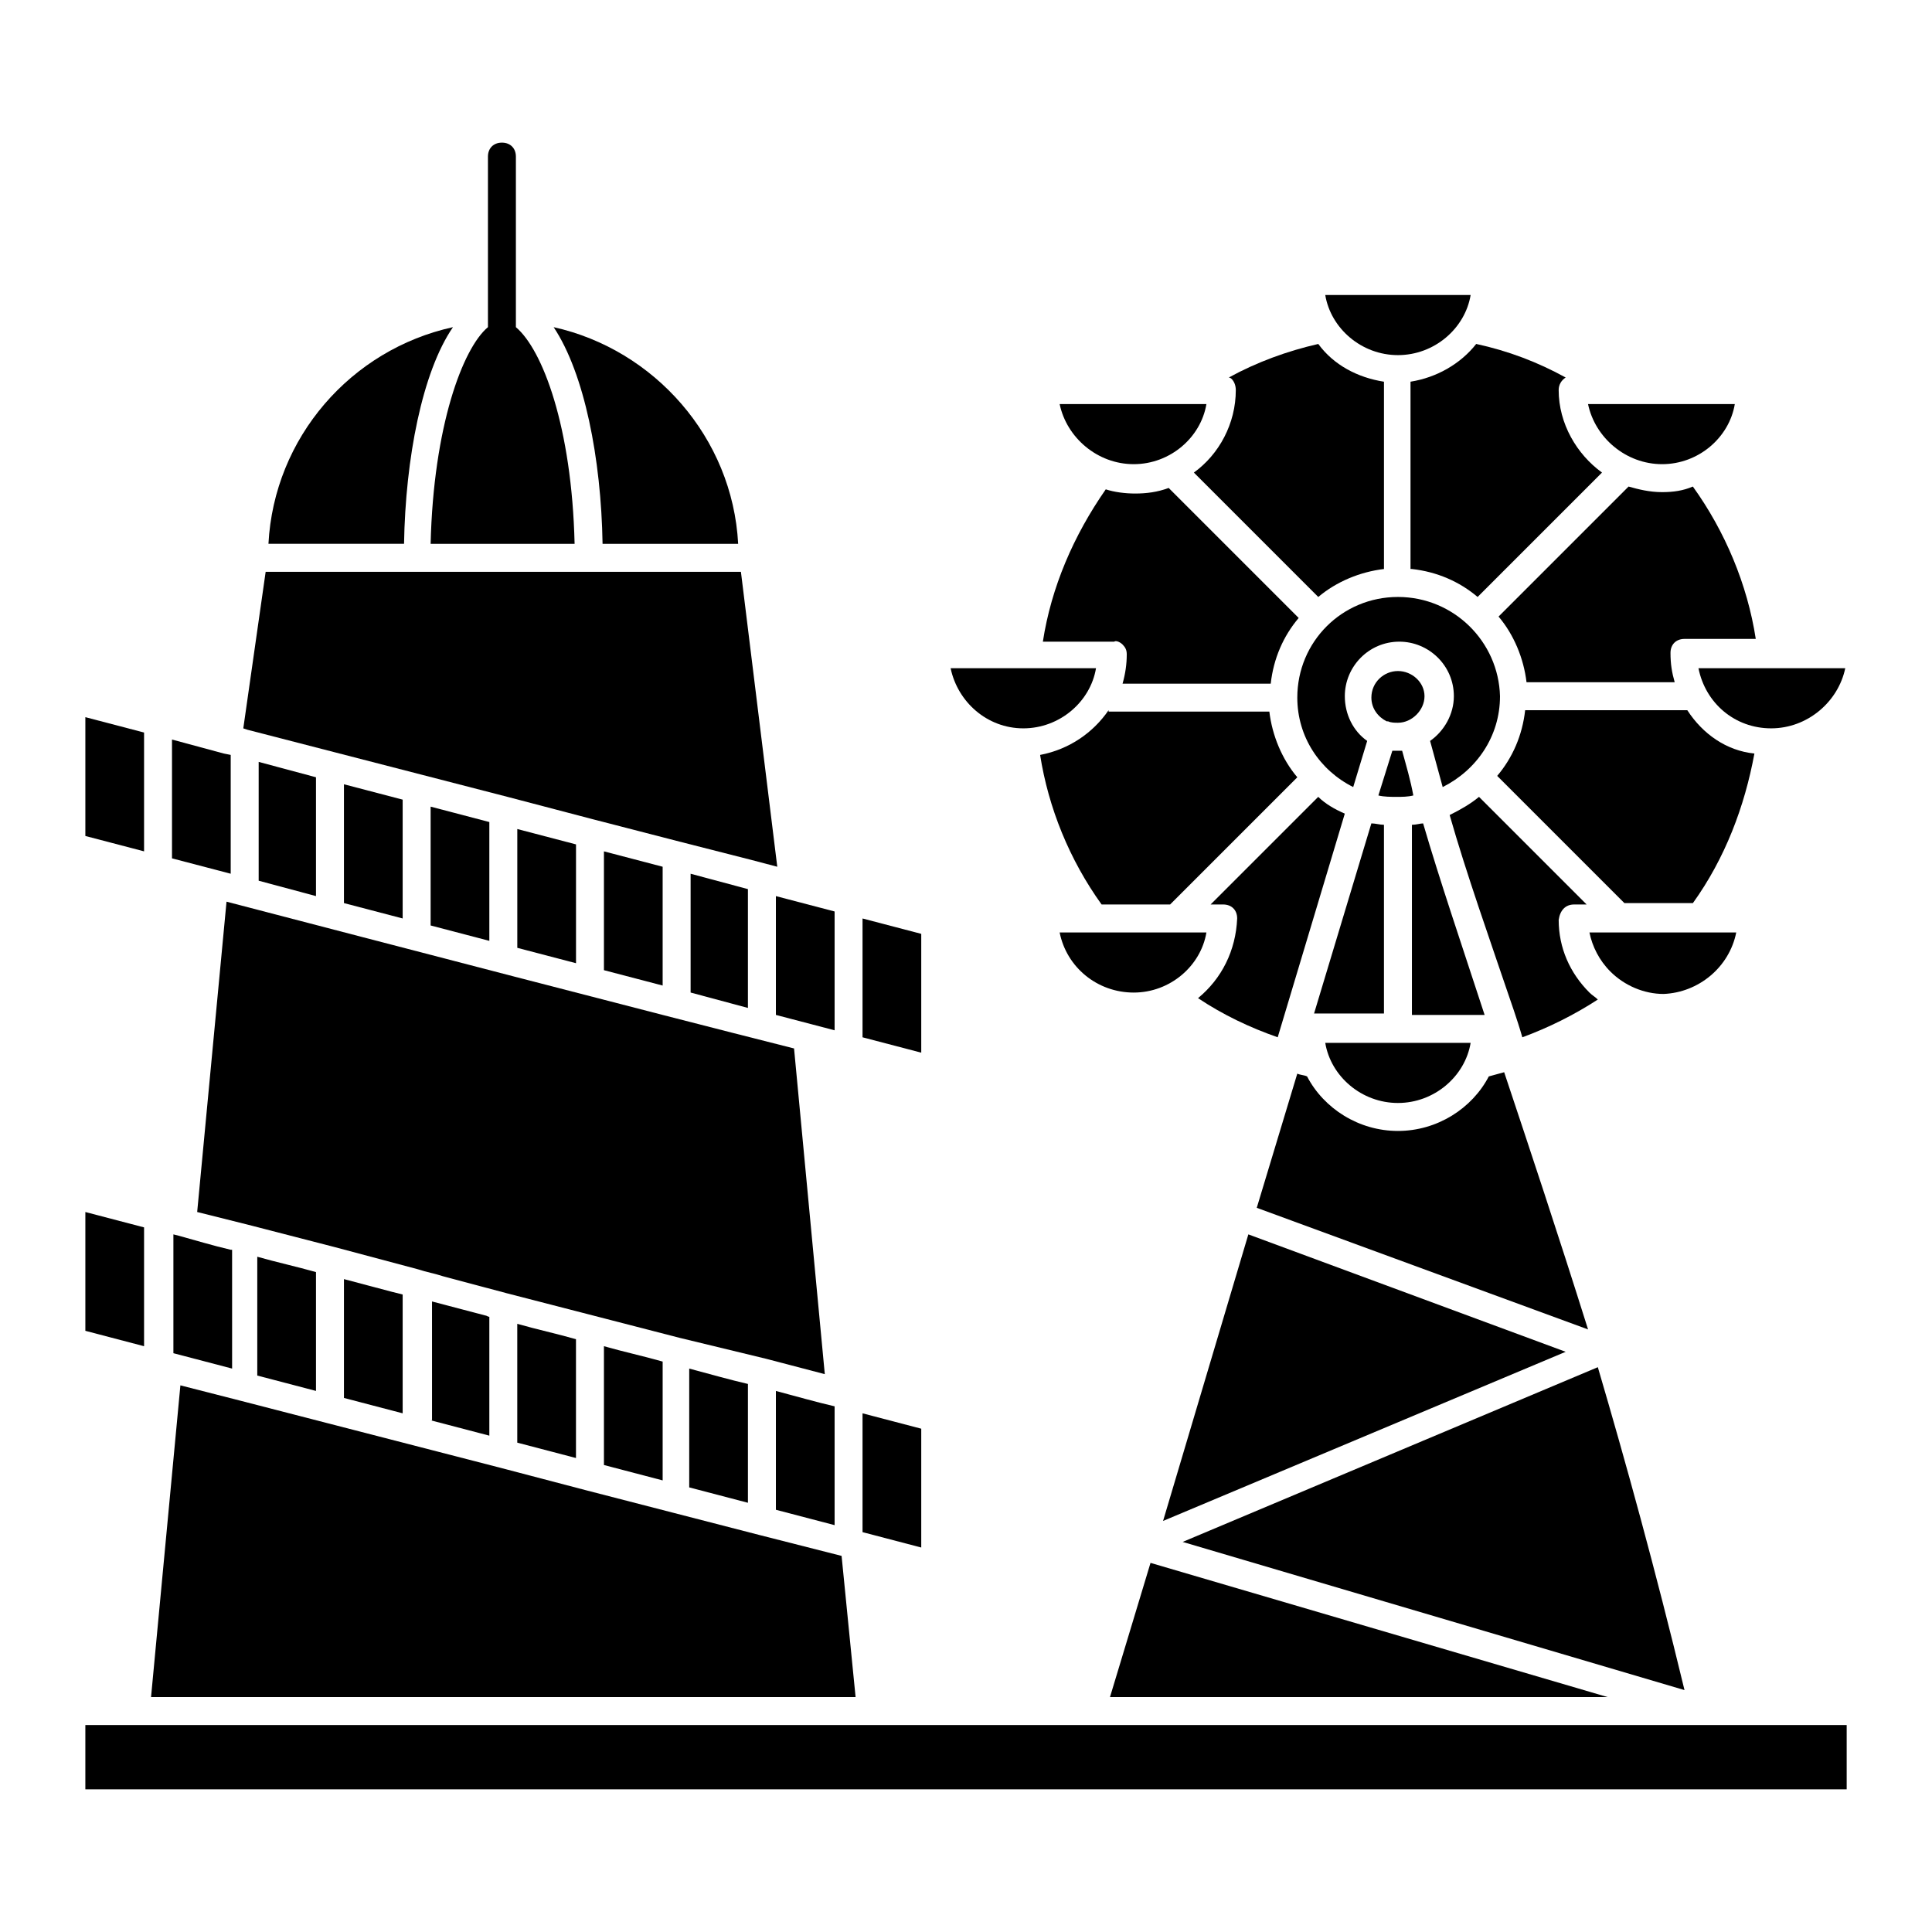
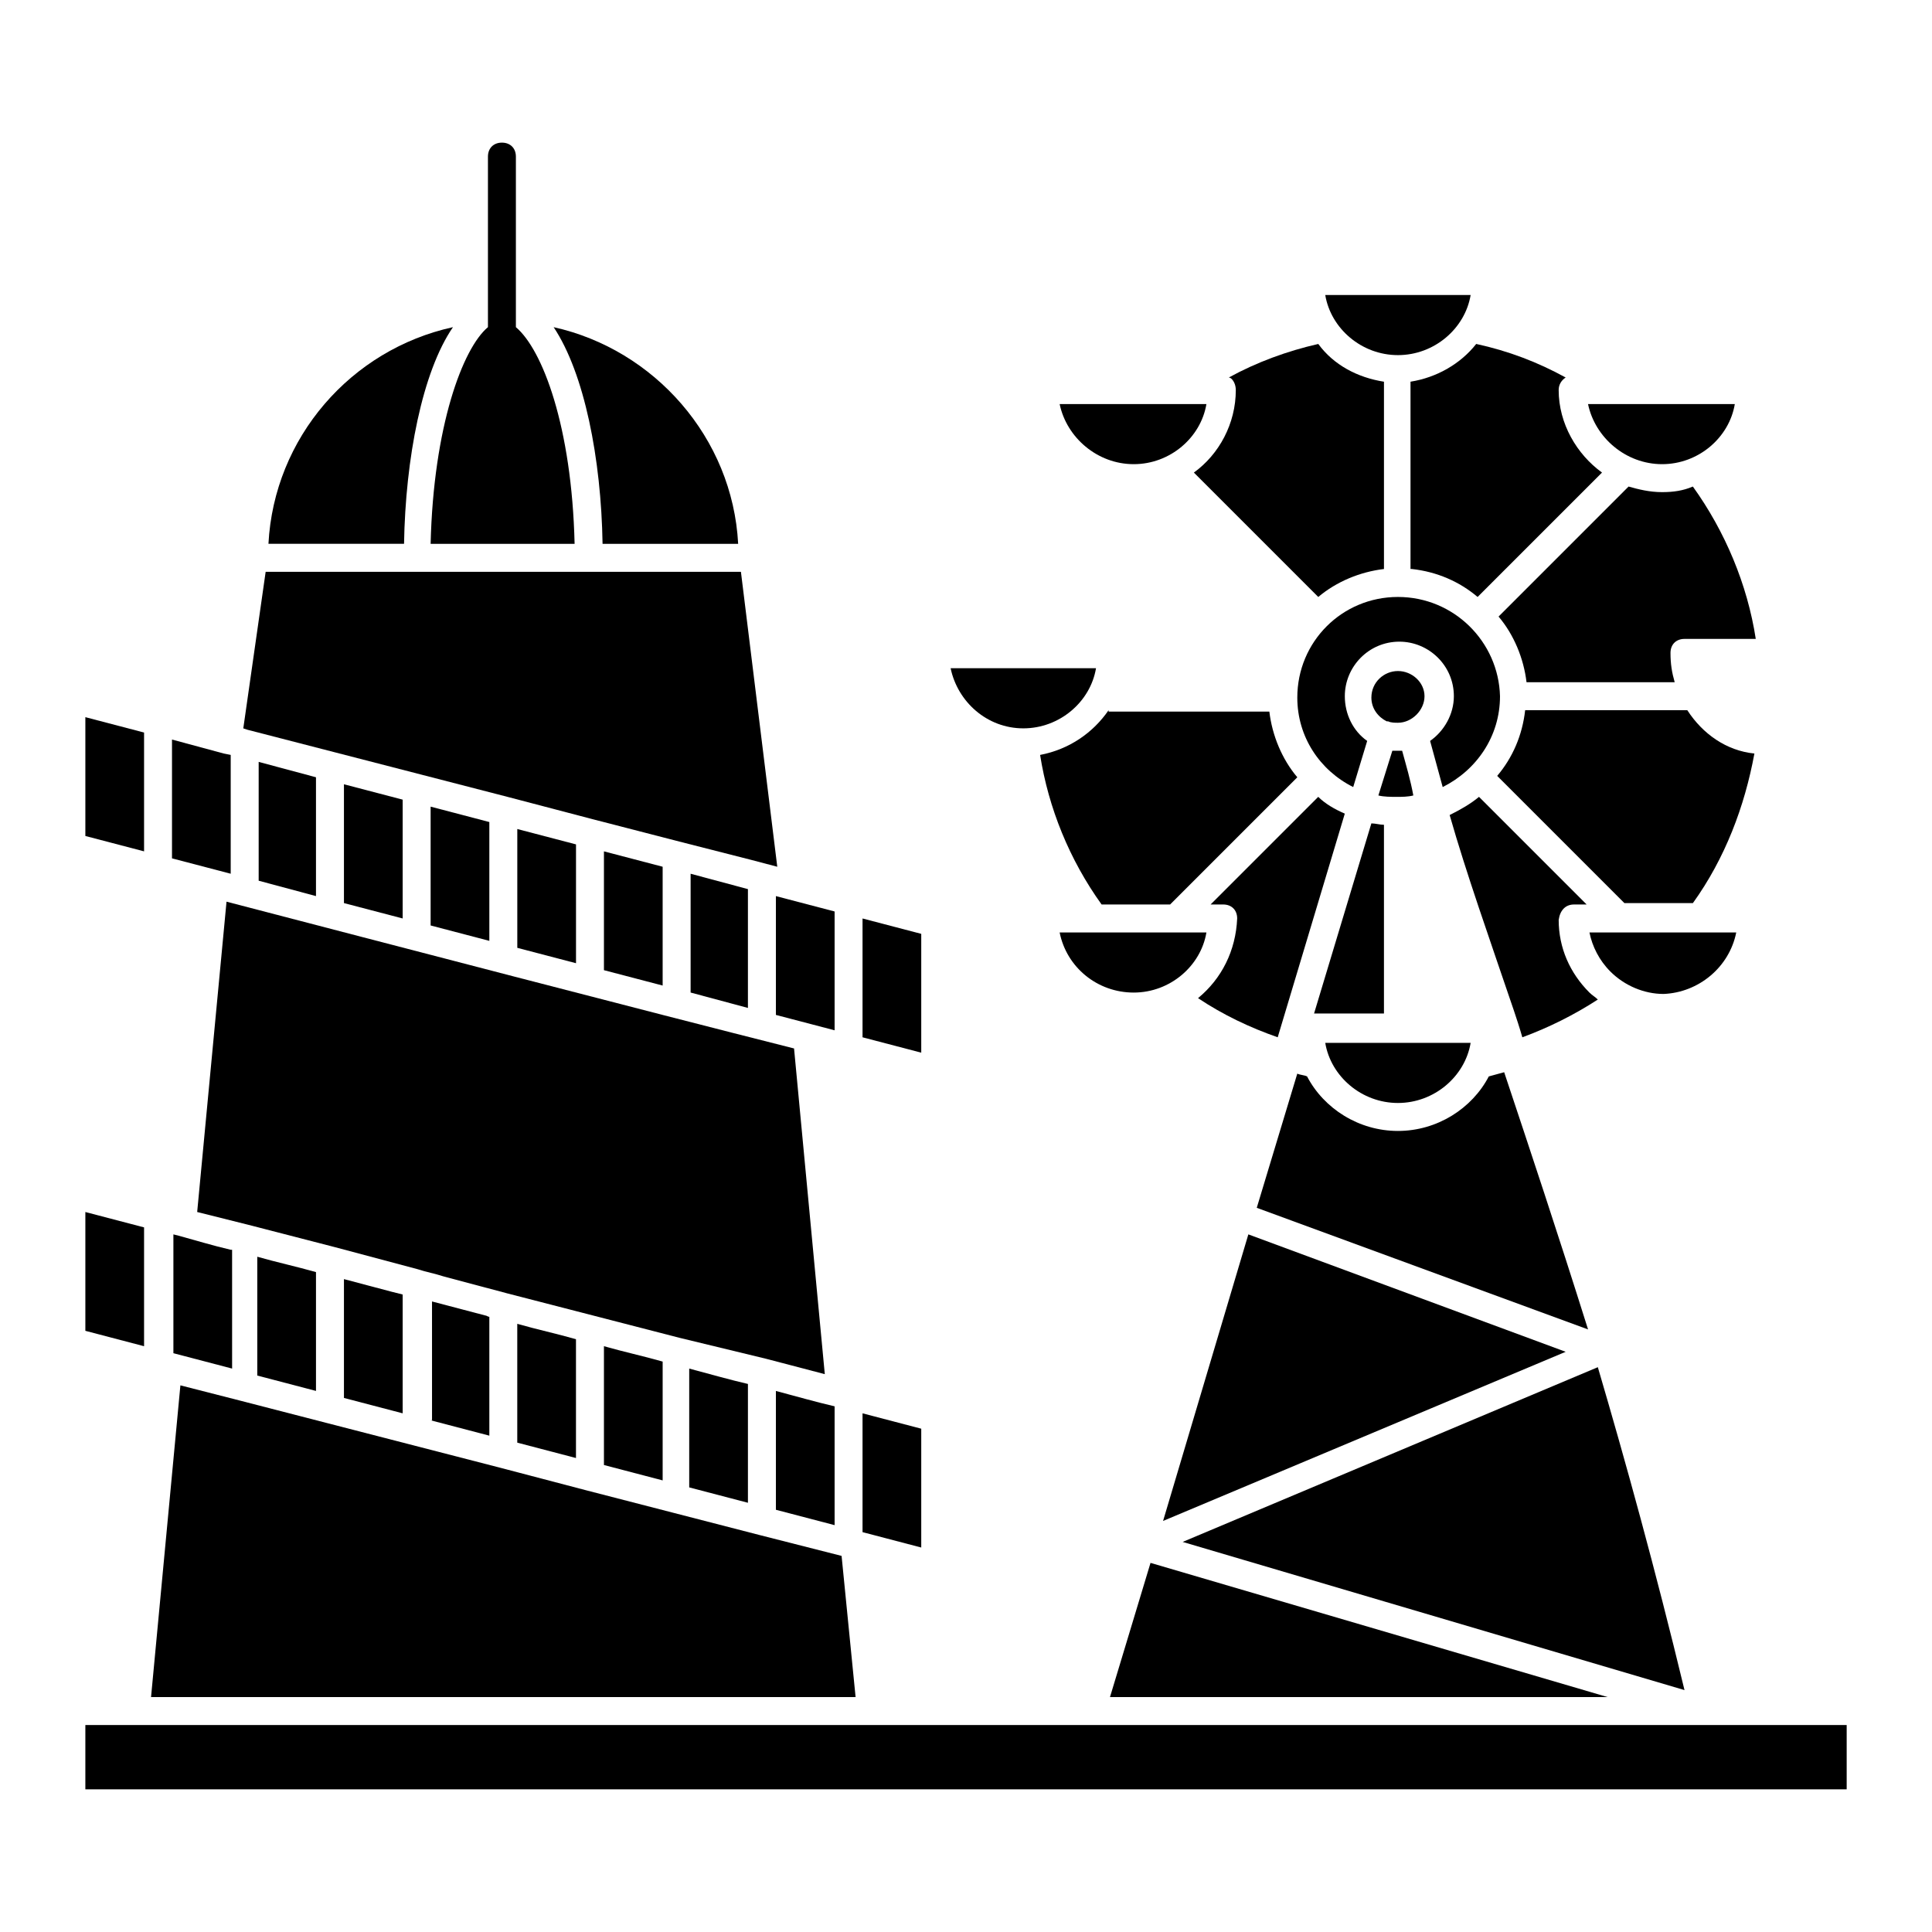
<svg xmlns="http://www.w3.org/2000/svg" fill="#000000" width="800px" height="800px" version="1.1" viewBox="144 144 512 512">
  <g>
    <path d="m205.14 475.2c-4.816-1.113-9.633-2.594-13.707-3.703l-1.48-0.371v31.488l15.559 4.074-0.004-31.488z" />
    <path d="m461.49 408.52c6.668 4.445 13.707 7.781 21.117 10.371l17.781-59.273c-2.594-1.113-5.188-2.594-7.039-4.445l-28.523 28.523h3.336c2.223 0 3.703 1.48 3.703 3.703-0.371 8.523-4.078 15.934-10.375 21.121z" />
-     <path d="m441.49 314.8c0.742 0.742 1.113 1.48 1.113 2.594 0 2.594-0.371 5.188-1.113 7.781h39.266c0.742-6.668 3.336-12.594 7.41-17.41l-34.453-34.453c-2.965 1.113-5.926 1.48-8.891 1.48-2.594 0-5.559-0.371-7.781-1.113-8.52 12.227-14.449 25.93-16.672 40.379h18.895c0.375-0.371 1.484 0 2.227 0.742z" />
    <path d="m415.19 337.02c9.633 0 17.781-7.039 19.262-15.93h-38.527c1.855 8.891 9.633 15.93 19.266 15.93z" />
    <path d="m437.79 332.21c-4.074 5.926-10.371 10.371-18.152 11.855 2.223 14.078 7.781 27.785 16.301 39.637h18.152l33.711-33.711c-4.074-4.816-6.668-11.113-7.41-17.41h-42.602z" />
    <path d="m558.92 502.24-84.094-31.117-22.598 75.941z" />
    <path d="m444.45 407.04c9.633 0 17.781-7.039 19.262-15.93l-38.895 0.004c1.852 9.258 10 15.926 19.633 15.926z" />
    <path d="m258.12 520.39 15.559 4.074v-31.488c-0.371 0-0.742-0.371-1.113-0.371l-14.078-3.703 0.004 31.488z" />
    <path d="m296.64 530.39v-31.488c-5.188-1.48-10.371-2.594-15.559-4.074v31.488z" />
    <path d="m227.74 512.61v-31.488c-5.188-1.48-10.371-2.594-15.559-4.074v31.488z" />
    <path d="m319.61 536.32v-31.488c-5.188-1.48-10.371-2.594-15.559-4.074v31.488z" />
    <path d="m448.9 558.18-10.742 35.562h131.88z" />
    <path d="m342.21 542.25v-31.488c-4.816-1.113-10.004-2.594-15.559-4.074v31.488z" />
    <path d="m567.44 506.32-110.02 46.305 132.99 39.266c-7.781-32.227-15.559-60.379-22.969-85.57z" />
-     <path d="m521.14 362.21c-0.742 0-1.852 0.371-2.965 0.371v50.383h19.262c-6.297-19.266-11.852-35.562-16.297-50.754z" />
    <path d="m514.47 302.2c-14.816 0-26.672 11.855-26.672 26.672 0 10.371 5.926 19.262 14.816 23.707l3.703-12.227c-3.703-2.594-5.926-7.039-5.926-11.855 0-7.781 6.297-14.449 14.449-14.449 7.781 0 14.449 6.297 14.449 14.449 0 4.816-2.594 9.262-6.297 11.855 1.113 4.074 2.223 8.148 3.336 12.227 8.891-4.445 15.188-13.336 15.188-24.078-0.375-14.445-12.23-26.301-27.047-26.301z" />
    <path d="m514.47 436.3c9.633 0 17.781-7.039 19.262-15.93l-38.527 0.004c1.48 8.891 9.633 15.926 19.266 15.926z" />
    <path d="m492.24 412.59h18.523v-50.012c-1.113 0-2.223-0.371-3.336-0.371z" />
    <path d="m444.45 267.01c9.633 0 17.781-7.039 19.262-15.93h-38.895c1.852 8.891 10 15.93 19.633 15.93z" />
    <path d="m584.48 274.42c-3.336 0-6.297-0.742-8.891-1.48l-34.453 34.453c4.074 4.816 6.668 11.113 7.41 17.41h39.266c-0.742-2.594-1.113-4.816-1.113-7.781 0-2.223 1.48-3.703 3.703-3.703h18.895c-2.223-14.449-8.148-28.523-16.672-40.379-2.586 1.109-5.18 1.48-8.145 1.48z" />
-     <path d="m633.01 321.09h-38.898c1.852 9.262 9.633 15.93 19.262 15.93 9.633 0 17.781-7.039 19.637-15.93z" />
    <path d="m514.47 238.11c9.633 0 17.781-7.039 19.262-15.93h-38.527c1.48 8.891 9.633 15.93 19.266 15.93z" />
    <path d="m471.5 247.38c0 8.891-4.445 17.039-11.113 21.855l32.969 32.969c4.816-4.074 11.113-6.668 17.41-7.41v-49.637c-7.039-1.113-13.336-4.445-17.41-10.004-8.148 1.852-16.301 4.816-23.707 8.891 0.371 0 0.742 0.371 0.742 0.371 0.738 0.742 1.109 1.852 1.109 2.965z" />
    <path d="m518.17 294.79c6.668 0.742 12.594 3.336 17.41 7.41l32.969-32.969c-6.668-4.816-11.484-12.965-11.484-21.855 0-1.48 0.742-2.594 1.852-3.336-7.41-4.074-15.188-7.039-23.707-8.891-4.074 5.188-10.371 8.891-17.41 10.004v49.637z" />
    <path d="m584.48 267.01c9.633 0 17.781-7.039 19.262-15.93h-38.898c1.855 8.891 10.008 15.93 19.637 15.93z" />
    <path d="m515.58 342.95h-1.113-1.48l-3.703 11.855c1.48 0.371 3.336 0.371 4.816 0.371 1.48 0 2.965 0 4.445-0.371-0.742-4.074-1.852-7.781-2.965-11.855z" />
    <path d="m514.47 321.83c-3.703 0-7.039 2.965-7.039 7.039 0 2.965 1.852 5.188 4.074 6.297h0.371c0.742 0.371 1.852 0.371 2.594 0.371 3.703 0 7.039-3.336 7.039-7.039-0.004-3.703-3.336-6.668-7.039-6.668z" />
    <path d="m347.02 504.09 15.559 4.074-8.148-86.312c-41.121-10.375-106.32-27.414-150.4-38.898l-7.777 82.242 13.336 3.336 22.969 5.926 22.227 5.926c2.223 0.742 4.445 1.113 6.668 1.852l16.672 4.445 45.938 11.852z" />
    <path d="m205.14 344.06-1.852-0.371-13.707-3.703v31.488l15.559 4.074z" />
    <path d="m182.18 469.27-15.559-4.074v31.484l15.559 4.078z" />
    <path d="m182.18 338.13-15.559-4.074v31.488l15.559 4.074z" />
    <path d="m367.03 556.33-21.855-5.559-22.969-5.926-22.965-5.926-22.598-5.93-45.938-11.852-22.969-5.93-15.93-4.074-7.777 82.609h186.71z" />
    <path d="m264.04 230.7c-27.043 5.926-47.418 29.266-48.898 57.418h35.934c0.371-22.594 4.816-45.562 12.965-57.418z" />
    <path d="m232.55 343.32 22.969 5.926 22.969 5.93 22.598 5.926 22.965 5.926 18.895 4.816 7.039 1.852-9.633-78.164h-125.95l-5.926 41.492 1.113 0.371z" />
    <path d="m604.12 391.11h-38.898c0.742 3.703 2.594 7.41 5.559 10.371 3.703 3.703 8.891 5.926 14.078 5.926 9.258-0.371 17.406-7.039 19.262-16.297z" />
    <path d="m591.15 332.21h-42.969c-0.742 6.668-3.336 12.594-7.41 17.41l33.711 33.711h18.152c8.52-11.855 13.707-25.562 16.301-39.637-7.41-0.742-13.707-5.188-17.785-11.484z" />
    <path d="m166.62 601.15h466.77v17.039h-466.77z" />
    <path d="m542.62 428.15c-1.48 0.371-2.594 0.742-4.074 1.113-4.445 8.52-13.707 14.449-24.078 14.449s-19.633-5.926-24.078-14.449c-0.742-0.371-1.852-0.371-2.594-0.742l-10.742 35.562 87.797 32.23c-8.152-25.934-15.562-48.16-22.23-68.164z" />
    <path d="m561.14 383.7h3.336l-28.523-28.523c-2.223 1.852-4.816 3.336-7.781 4.816 4.445 15.559 10.371 32.23 17.039 51.863 0.742 2.223 1.48 4.445 2.223 7.039 7.039-2.594 13.707-5.926 20.004-10.004-0.742-0.742-1.48-1.113-2.223-1.852-5.188-5.188-8.148-11.855-8.148-19.262 0.367-2.598 1.852-4.078 4.074-4.078z" />
    <path d="m388.14 391.48-15.559-4.074v31.488l15.559 4.074z" />
    <path d="m281.09 363.7v31.488l15.559 4.074v-31.488z" />
    <path d="m258.12 357.77v31.488l15.559 4.078v-31.488z" />
    <path d="m304.05 369.62v31.488l15.559 4.074v-31.488z" />
    <path d="m365.18 516.69c-4.816-1.113-10.004-2.594-15.559-4.074v31.488l15.559 4.074z" />
    <path d="m258.12 288.12h38.156c-0.742-31.117-8.52-51.492-15.559-57.418v-45.199c0-2.223-1.48-3.703-3.703-3.703-2.223 0-3.703 1.48-3.703 3.703v45.195c-6.672 5.559-14.449 26.301-15.191 57.422z" />
    <path d="m235.15 351.84v31.488l15.559 4.074v-31.488z" />
    <path d="m388.14 522.62-15.559-4.074v31.488l15.559 4.074z" />
    <path d="m327.02 375.55v31.484l15.188 4.078v-31.488z" />
    <path d="m365.18 385.55-15.559-4.074v31.488l15.559 4.074z" />
    <path d="m235.15 514.47 15.559 4.074v-31.488l-2.965-0.742c-4.074-1.113-8.52-2.223-12.594-3.336z" />
    <path d="m212.55 345.91v31.488l15.188 4.074v-31.488z" />
    <path d="m339.62 288.12c-1.48-28.152-22.227-51.492-48.898-57.418 8.148 12.227 12.594 34.82 12.965 57.418z" />
  </g>
</svg>